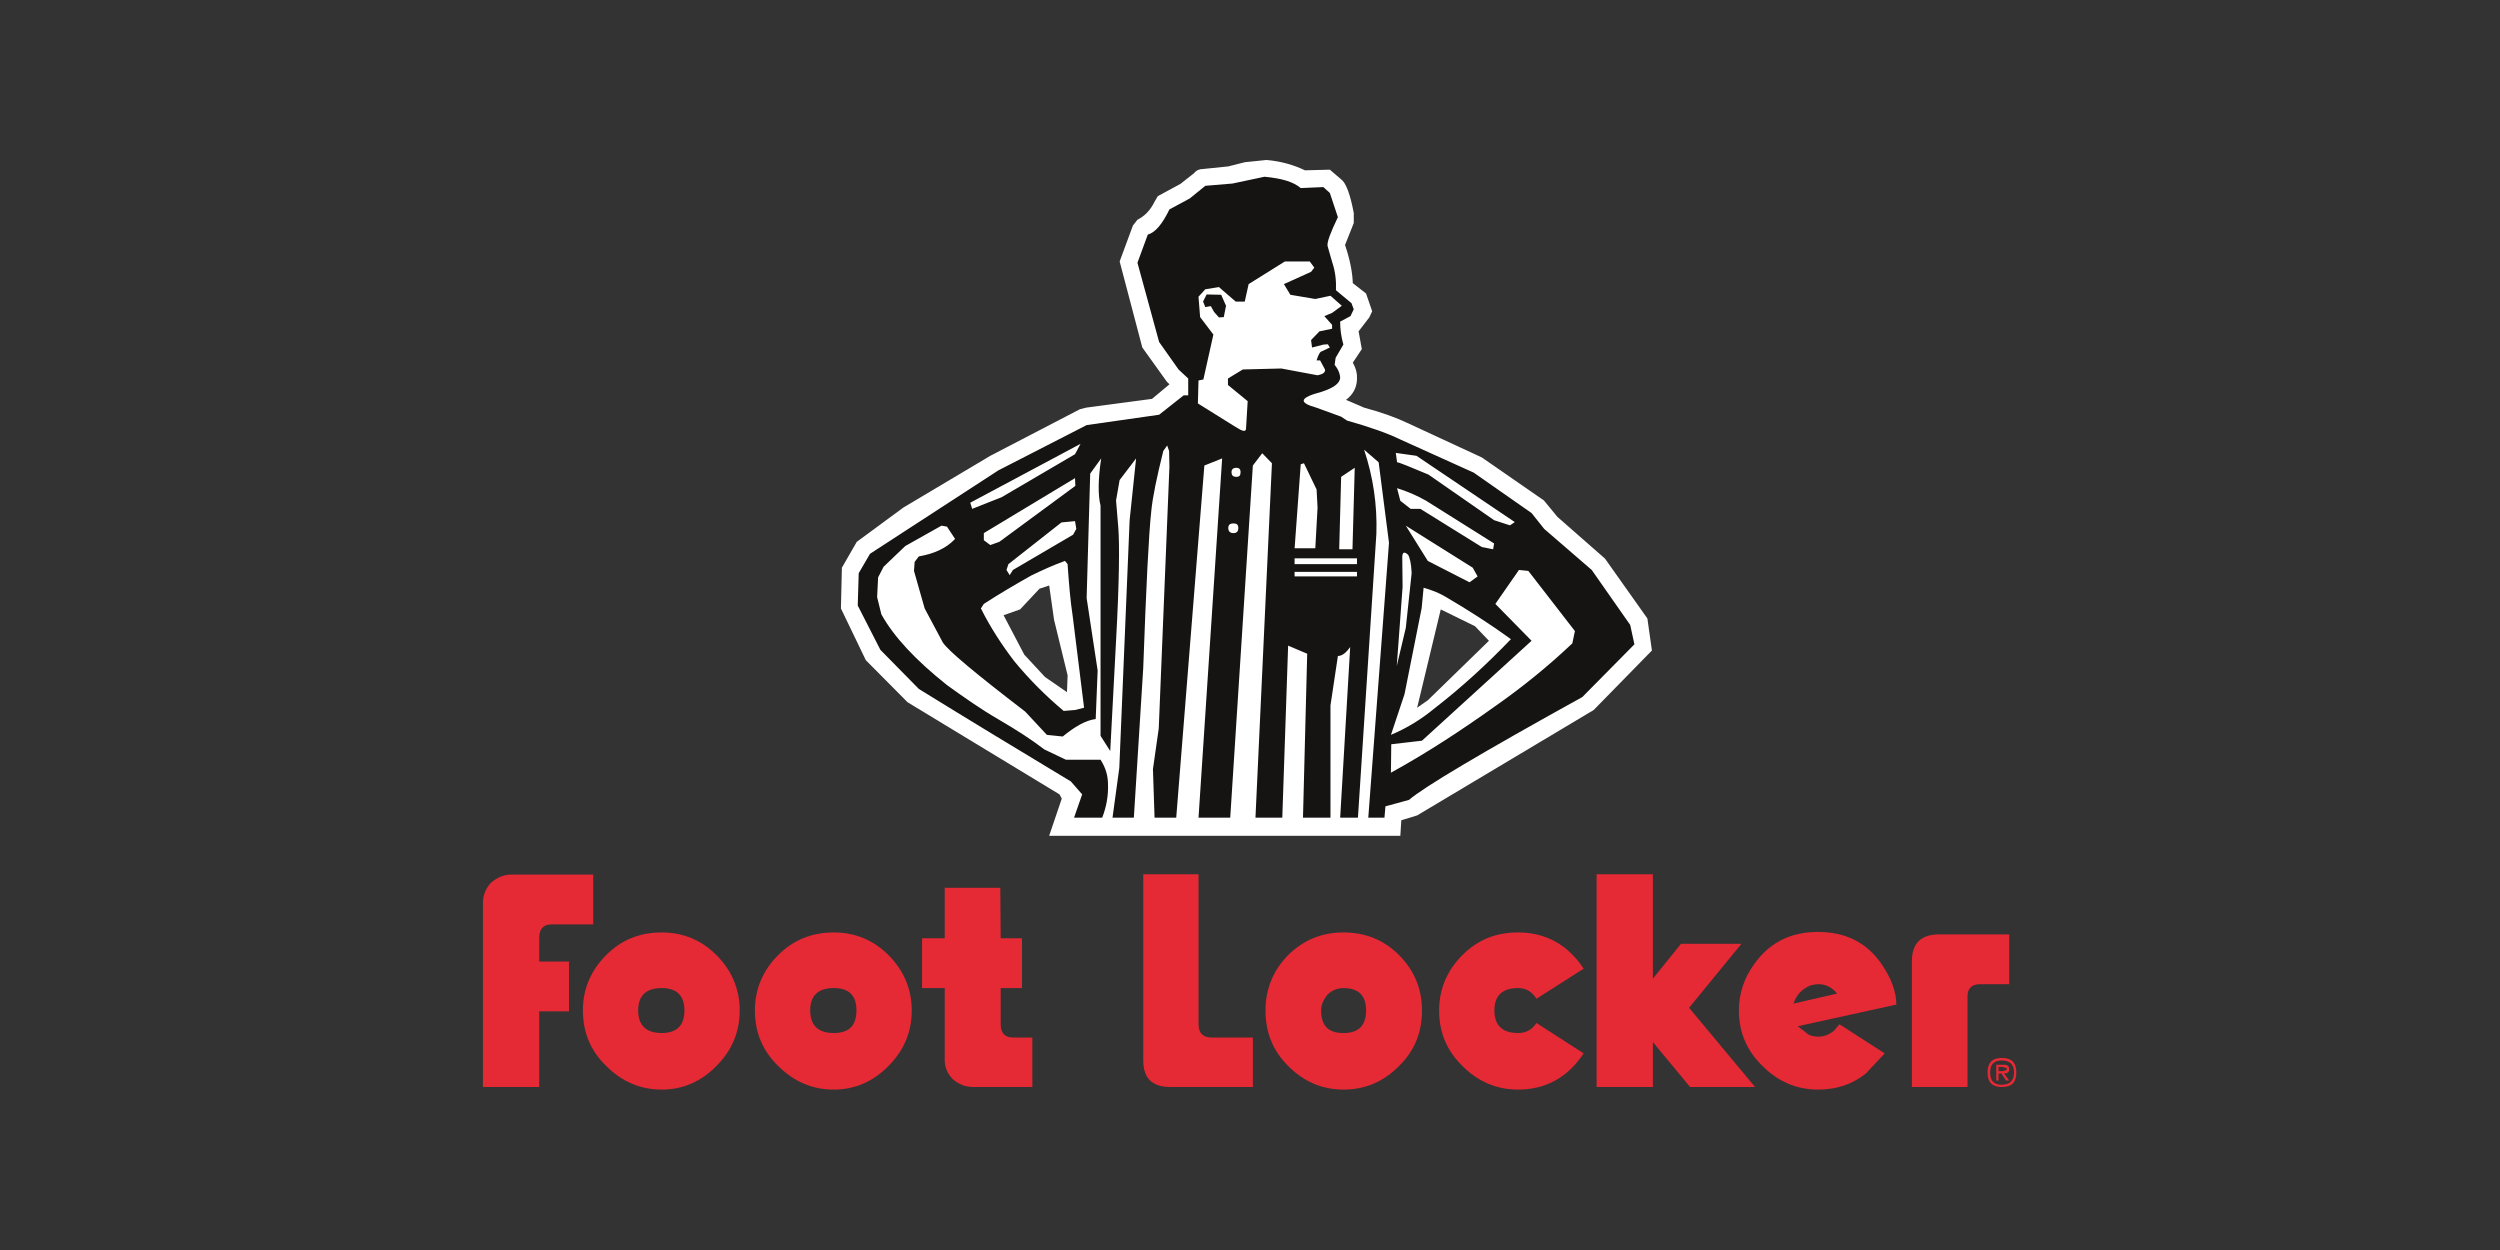
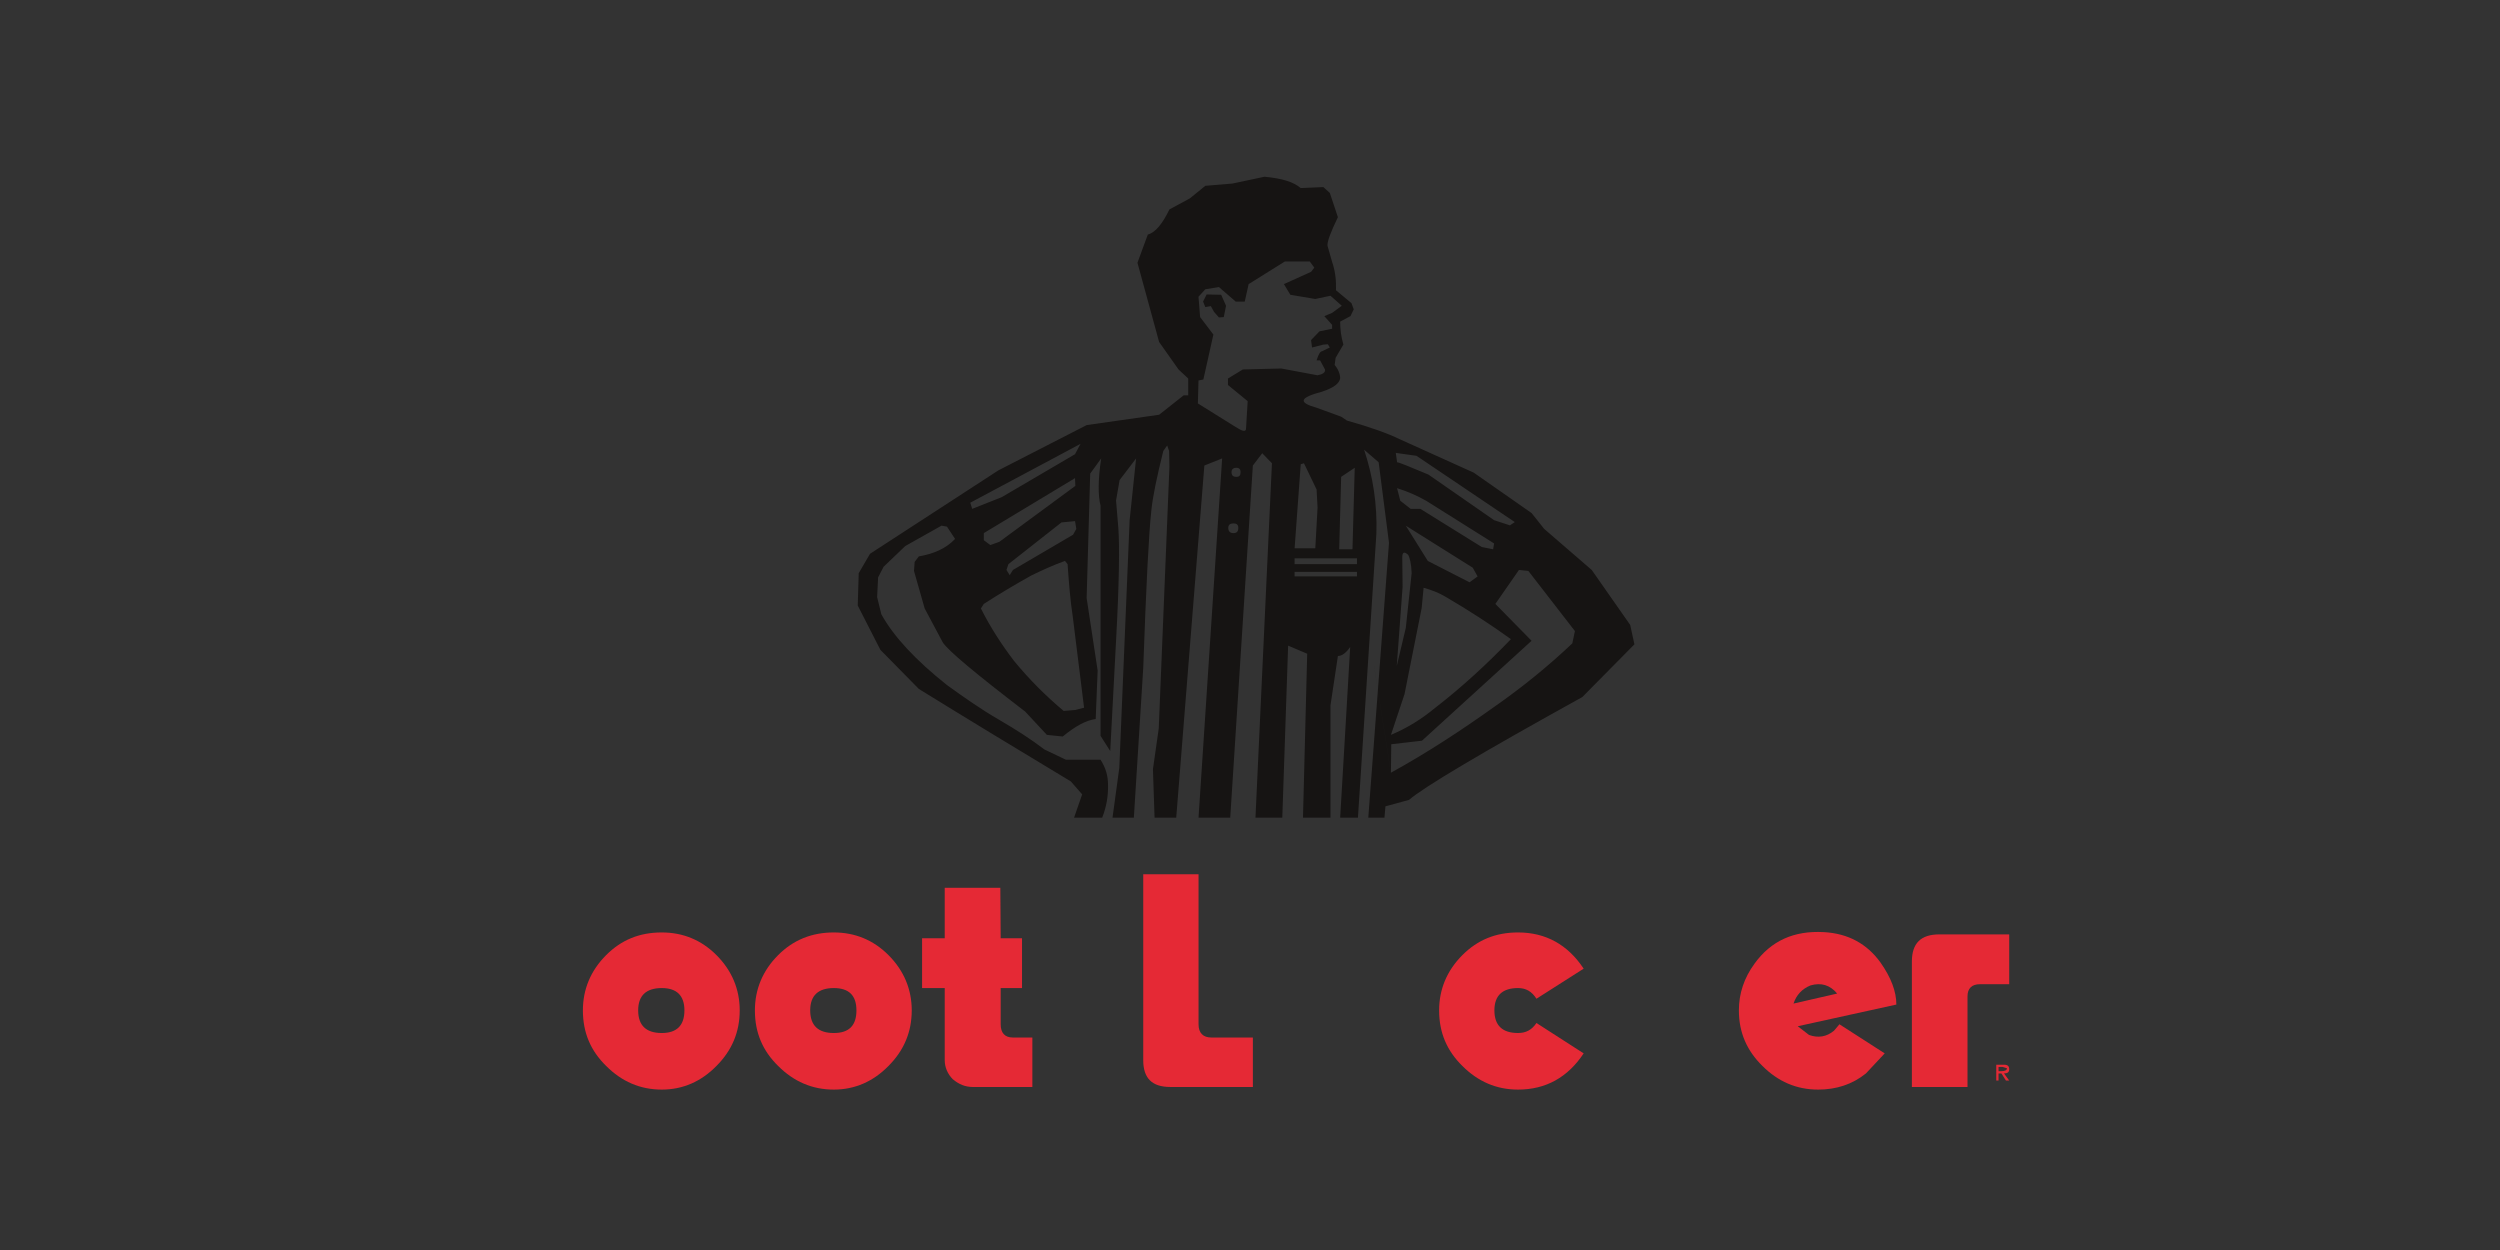
<svg xmlns="http://www.w3.org/2000/svg" version="1.1" id="Layer_1" x="0px" y="0px" width="250px" height="125px" viewBox="0 0 250 125" enable-background="new 0 0 250 125" xml:space="preserve">
  <rect x="0" y="0" width="250" height="125" fill="#333333" stroke="none" />
  <g id="g2463" transform="matrix(1.71,0,0,1.71,-68.282,-68.991)">
    <g id="g12" transform="translate(46.769,40.342)">
-       <path id="path14" fill="#FFFFFF" d="M45.988,29.686l-2.723,2.004l-0.87,1.513l-0.056,2.383l1.456,3.025l2.44,2.459l8.887,5.389    l0.132,0.246l-0.737,2.174h20.536l0.057-0.908l0.926-0.283l10.325-6.165l3.404-3.479L89.5,36.171l-2.477-3.498l-2.78-2.439    l-0.794-0.964l-3.631-2.515l-4.368-2.023c-0.643-0.303-1.456-0.605-2.515-0.889l-1.059-0.454c0.397-0.302,0.624-0.699,0.642-1.191    c0.019-0.302-0.038-0.624-0.246-0.984l0.529-0.794l-0.189-1.04l0.625-0.813l0.17-0.359l-0.359-1.04l-0.775-0.605    c-0.019-0.605-0.151-1.342-0.454-2.231l0.511-1.286v-0.586c-0.208-1.097-0.453-1.759-0.737-1.966l-0.662-0.567l-1.456,0.037    c-0.624-0.302-1.38-0.53-2.25-0.605L65.957,9.49l-0.965,0.245l-1.475,0.151c-0.208,0-0.397,0.075-0.529,0.246l-0.794,0.624    l-1.324,0.718l-0.189,0.321c-0.246,0.511-0.586,0.851-1.002,1.059l-0.265,0.34l-0.775,2.099l1.324,5.03l1.437,2.004l0.151,0.151    l-1.02,0.851l-3.839,0.511l-0.378,0.095l-5.238,2.723L45.988,29.686z M52.815,35.642l1.135-1.211l0.568-0.189l0.284,2.005    l0.794,3.252l-0.038,0.983l-1.286-0.889l-1.21-1.305l-1.211-2.307L52.815,35.642z M76.66,40.955l-0.624,0.435l1.381-5.748    l2.004,0.983l0.813,0.851L76.66,40.955z" />
-     </g>
+       </g>
    <g id="g16" transform="translate(48.82,42.394)">
      <path id="path18" fill="#161413" d="M46.49,28.749l0.473,0.718c-0.511,0.548-1.229,0.87-2.118,1.022l-0.246,0.321l-0.038,0.53    l0.624,2.194l1.059,1.985c0.302,0.473,1.91,1.816,4.821,4.047l1.267,1.361l0.926,0.095c0.719-0.587,1.343-0.946,1.929-1.022    l0.114-2.837l-0.644-4.236l0.208-7.28l0.643-0.889c-0.189,1.248-0.189,2.175-0.038,2.761v13.464l0.567,0.889l0.34-6.448    c0.19-3.422,0.208-5.636,0.133-6.599l-0.133-1.607l0.208-1.191l0.964-1.267l-0.378,3.611l-0.604,14.486l-0.397,2.912h1.248    l0.548-8.737c0.171-4.765,0.322-7.847,0.473-9.209c0.075-0.794,0.321-1.967,0.7-3.498l0.227-0.322l0.113,0.322l0.019,0.926    l-0.624,15.298l-0.34,2.383l0.095,2.836h1.267l1.645-20.593l1.04-0.416l-1.381,21.009h1.854l1.323-20.593l0.548-0.719l0.568,0.586    L64.53,45.768h1.569l0.341-10.06l1.115,0.473l-0.246,9.588h1.607v-6.562l0.435-2.893c0.227,0,0.473-0.17,0.719-0.529l-0.586,9.984    h1.039l1.078-16.603c0.057-1.683-0.19-3.328-0.718-4.917l0.851,0.737l0.605,4.708l-1.211,16.074h0.946l0.057-0.662l1.38-0.378    c0.851-0.738,4.217-2.742,10.135-6.014l3.045-3.082l-0.246-1.134l-2.25-3.215l-2.78-2.402l-0.738-0.926l-3.384-2.364l-4.312-1.948    c-0.737-0.359-1.759-0.718-3.101-1.097l-0.34-0.227l-1.456-0.53c-1.078-0.302-0.964-0.586,0.321-0.926    c0.7-0.227,1.04-0.492,1.078-0.794c0-0.246-0.114-0.53-0.322-0.776l0.057-0.416l0.454-0.775c-0.132-0.454-0.189-0.908-0.189-1.342    l0.604-0.322l0.19-0.397l-0.132-0.359l-0.907-0.756c0.019-0.492-0.019-1.06-0.227-1.664l-0.265-0.927    c-0.038-0.227,0.17-0.775,0.605-1.683l-0.472-1.418l-0.378-0.341l-1.324,0.057c-0.416-0.359-1.096-0.567-2.118-0.662l-1.872,0.397    l-1.588,0.133l-0.907,0.737l-1.192,0.643c-0.415,0.851-0.813,1.342-1.266,1.475l-0.605,1.645l1.267,4.633l1.135,1.607l0.567,0.53    v0.983h-0.265l-1.437,1.135l-4.236,0.605l-5.162,2.647l-7.507,4.879l-0.662,1.135l-0.057,1.891l1.324,2.591l2.25,2.288    c2.969,1.834,5.938,3.631,8.888,5.408l0.662,0.756l-0.473,1.362h1.645c0.246-0.624,0.359-1.268,0.34-1.93    c0-0.51-0.132-0.982-0.435-1.455h-2.023l-1.267-0.605c-0.737-0.568-1.645-1.154-2.685-1.758c-0.983-0.568-1.985-1.267-3.007-2.005    c-1.834-1.457-3.12-2.837-3.839-4.141l-0.246-1.002l0.057-1.153l0.322-0.624l1.267-1.211l2.118-1.191L46.49,28.749z     M48.645,29.543v-0.416l5.333-3.215l0.019,0.454l-4.444,3.271l-0.529,0.189L48.645,29.543z M47.964,27.709l-0.113-0.359    l6.448-3.442l-0.321,0.605l-4.292,2.515L47.964,27.709z M54.053,28.881l-0.189,0.341l-3.517,2.061l-0.189,0.303l-0.189-0.303    l0.113-0.34l3.102-2.44l0.794-0.076L54.053,28.881z M53.543,30.943c0.075,1.059,0.151,2.08,0.302,3.063l0.662,5.332l-0.511,0.132    l-0.681,0.057c-1.04-0.87-2.005-1.835-2.893-2.912c-0.737-0.964-1.399-1.985-1.948-3.082l0.17-0.265    c0.908-0.586,1.834-1.135,2.78-1.664c0.624-0.303,1.286-0.606,1.966-0.851L53.543,30.943z M78.485,29.732l-0.057,0.341    l-0.662-0.132l-3.593-2.232h-0.568l-0.605-0.473l-0.19-0.737c0.605,0.189,1.172,0.435,1.702,0.737L78.485,29.732z M79.411,28.674    l-0.926-0.303l-3.839-2.666c-1.134-0.473-1.721-0.719-1.834-0.719l-0.075-0.549l1.21,0.17l5.749,3.876L79.411,28.674z     M67.971,13.602l-0.189,0.246l-1.589,0.718l0.378,0.624l1.456,0.246l0.889-0.189l0.662,0.586l-0.567,0.416l-0.455,0.189    l0.455,0.511v0.227l-0.738,0.152l-0.492,0.511l0.057,0.435l0.662-0.17l0.264-0.019l0.114,0.189L68.406,18.5    c-0.076,0-0.189,0.151-0.303,0.529h0.208l0.283,0.529c0.039,0.17-0.132,0.284-0.435,0.34l-2.117-0.397l-2.251,0.056l-0.87,0.53    v0.378l1.153,0.946l-0.095,1.589c0,0.226-0.189,0.189-0.605-0.076l-2.212-1.38l0.037-1.343l0.284-0.057l0.586-2.628l-0.776-1.021    l-0.095-1.191l0.397-0.435l0.795-0.132l0.983,0.851h0.53l0.227-1.021l2.118-1.324h1.456L67.971,13.602z M63.13,25.554    c0-0.152,0.095-0.246,0.284-0.246c0.17,0,0.246,0.095,0.246,0.246c0,0.208-0.075,0.284-0.246,0.284    C63.225,25.837,63.13,25.761,63.13,25.554z M63.527,28.825c0,0.208-0.095,0.303-0.284,0.303c-0.189,0-0.303-0.095-0.303-0.303    c0-0.189,0.114-0.265,0.303-0.265C63.433,28.56,63.527,28.636,63.527,28.825z M67.177,25.1l0.189-0.057l0.738,1.532l0.057,1.059    l-0.132,2.382h-1.21L67.177,25.1z M69.541,25.837l0.794-0.53l-0.132,4.766h-0.776L69.541,25.837z M77.237,31.151l0.284,0.511    l-0.473,0.341l-2.439-1.248l-1.286-2.061L77.237,31.151z M74.249,33.514l0.114-1.191c0.473,0.132,0.907,0.302,1.286,0.529    c1.324,0.775,2.59,1.589,3.82,2.477c-1.399,1.457-2.856,2.799-4.444,4.028c-0.776,0.643-1.626,1.172-2.572,1.569l0.794-2.382    L74.249,33.514z M73.134,32.266l-0.019-1.721c0-0.302,0.114-0.359,0.34-0.151c0.095,0.151,0.189,0.511,0.208,1.078l-0.341,3.195    l-0.529,2.232L73.134,32.266z M70.467,31.396v0.265h-3.649v-0.265H70.467z M70.467,30.602v0.341h-3.649v-0.341H70.467    l1.985,12.537l0.019-1.664l1.796-0.208l6.409-5.843l-2.117-2.156l1.38-1.986l0.549,0.057l2.723,3.517l-0.151,0.719    c-1.418,1.342-2.931,2.571-4.558,3.707c-1.966,1.4-3.952,2.704-6.051,3.857L70.467,30.602z" />
    </g>
    <g id="g20" transform="translate(90.956,56.754)">
      <path id="path22" fill="#161413" d="M20.389,0.83l-0.851-0.019L19.33,1.228l0.132,0.322l0.322-0.057l0.189,0.341l0.284,0.321    l0.284-0.019l0.132-0.662L20.389,0.83z" />
    </g>
    <g id="g24" transform="translate(56.671,129.15)">
      <path id="path26" fill="#E52935" d="M41.759-36.885h-3.252v2.949h-1.324v2.913h1.324v4.216c0,0.416,0.17,0.813,0.473,1.116    c0.36,0.303,0.737,0.453,1.172,0.453h3.48v-2.892h-1.135c-0.473,0-0.718-0.265-0.718-0.776v-2.117h1.248v-2.913h-1.248    L41.759-36.885z" />
    </g>
    <g id="g28" transform="translate(83.657,127.494)">
      <path id="path30" fill="#E52935" d="M26.364-36.023h-3.234v10.872c0,1.059,0.511,1.569,1.589,1.569h4.822v-2.892h-2.42    c-0.492,0-0.757-0.265-0.757-0.776V-36.023z" />
    </g>
    <g id="g32" transform="translate(177.438,134.832)">
      <path id="path34" fill="#E52935" d="M-24.094-39.844c-1.078,0-1.607,0.511-1.607,1.589v7.337h3.253v-5.295    c0-0.473,0.246-0.718,0.737-0.718h1.702v-2.912H-24.094z" />
    </g>
    <g id="g36" transform="translate(3.094,127.533)">
-       <path id="path38" fill="#E52935" d="M66.745-36.043c-0.454,0-0.832,0.171-1.192,0.473c-0.302,0.32-0.473,0.718-0.473,1.172v10.778    h3.291v-4.424h1.739v-2.913h-1.739v-1.399c0-0.53,0.265-0.775,0.737-0.775h2.42v-2.912H66.745z" />
-     </g>
+       </g>
    <g id="g40" transform="translate(15.285,134.596)">
      <path id="path42" fill="#E52935" d="M66.542-38.398c-0.889-0.889-1.966-1.323-3.195-1.323c-1.305,0-2.364,0.435-3.252,1.323    c-0.908,0.908-1.362,2.005-1.362,3.234c0,1.304,0.454,2.363,1.362,3.252c0.907,0.908,1.985,1.381,3.252,1.381    c1.229,0,2.307-0.473,3.195-1.381c0.908-0.907,1.362-1.985,1.362-3.252C67.904-36.393,67.45-37.49,66.542-38.398z M61.966-35.164    c0-0.87,0.473-1.305,1.381-1.305c0.87,0,1.324,0.435,1.324,1.305c0,0.889-0.454,1.324-1.324,1.324    C62.439-33.84,61.966-34.275,61.966-35.164z" />
    </g>
    <g id="g44" transform="translate(36.274,134.596)">
      <path id="path46" fill="#E52935" d="M55.613-38.398c-0.889-0.889-1.967-1.323-3.196-1.323c-1.286,0-2.364,0.435-3.253,1.323    c-0.907,0.908-1.361,2.005-1.361,3.234c0,1.304,0.453,2.363,1.361,3.252c0.908,0.908,1.986,1.381,3.253,1.381    c1.229,0,2.307-0.473,3.196-1.381c0.907-0.907,1.362-1.985,1.362-3.252C56.975-36.393,56.52-37.49,55.613-38.398z M51.037-35.164    c0-0.87,0.473-1.305,1.38-1.305c0.889,0,1.324,0.435,1.324,1.305c0,0.889-0.435,1.324-1.324,1.324    C51.51-33.84,51.037-34.275,51.037-35.164z" />
    </g>
    <g id="g48" transform="translate(98.571,134.596)">
-       <path id="path50" fill="#E52935" d="M23.174-38.398c-0.888-0.889-1.966-1.323-3.251-1.323c-1.267,0-2.326,0.435-3.233,1.323    c-0.89,0.908-1.324,2.005-1.324,3.234c0,1.304,0.435,2.363,1.324,3.252c0.907,0.908,1.966,1.381,3.233,1.381    c1.285,0,2.363-0.473,3.251-1.381c0.909-0.889,1.343-1.948,1.343-3.252C24.517-36.393,24.082-37.49,23.174-38.398z M18.996-36.091    c0.265-0.246,0.567-0.377,0.927-0.377c0.888,0,1.324,0.435,1.324,1.305c0,0.889-0.436,1.324-1.324,1.324    c-0.889,0-1.305-0.435-1.305-1.324C18.617-35.486,18.75-35.789,18.996-36.091z" />
-     </g>
+       </g>
    <g id="g52" transform="translate(119.757,134.596)">
      <path id="path54" fill="#E52935" d="M5.695-38.398c-0.907,0.908-1.362,2.005-1.362,3.234c0,1.304,0.455,2.363,1.362,3.252    c0.907,0.908,1.985,1.381,3.253,1.381c1.625,0,2.912-0.718,3.838-2.118l-2.761-1.777c-0.264,0.397-0.605,0.586-1.077,0.586    c-0.909,0-1.382-0.435-1.382-1.324c0-0.87,0.473-1.305,1.382-1.305c0.472,0,0.813,0.207,1.077,0.625l2.761-1.759    c-0.926-1.4-2.213-2.118-3.838-2.118C7.643-39.721,6.584-39.287,5.695-38.398z" />
    </g>
    <g id="g56" transform="translate(186.669,149.902)">
-       <path id="path58" fill="#E52935" d="M-29.676-47.691c-0.548,0-0.832,0.283-0.832,0.851c0,0.586,0.284,0.851,0.832,0.851    c0.586,0,0.851-0.264,0.851-0.851C-28.824-47.407-29.089-47.691-29.676-47.691z M-30.356-46.84c0-0.454,0.208-0.7,0.68-0.7    c0.473,0,0.719,0.246,0.719,0.7c0,0.473-0.246,0.719-0.719,0.719C-30.148-46.121-30.356-46.367-30.356-46.84z" />
-     </g>
+       </g>
    <g id="g60" transform="translate(187.735,150.731)">
      <path id="path62" fill="#E52935" d="M-30.306-47.858c0-0.188-0.095-0.264-0.322-0.264h-0.435v0.927h0.132v-0.416h0.17l0.264,0.416    h0.19l-0.303-0.416C-30.401-47.612-30.306-47.688-30.306-47.858z M-30.93-47.744v-0.246h0.245l0.246,0.076    c0,0.113-0.113,0.17-0.321,0.17H-30.93z" />
    </g>
    <g id="g64" transform="translate(138.971,127.494)">
-       <path id="path66" fill="#E52935" d="M-2.381-29.916v-6.107h-3.29v12.442h3.29v-2.628l2.175,2.628h3.801l-3.858-4.633L2.8-31.957    h-3.535L-2.381-29.916z" />
-     </g>
+       </g>
    <g id="g68" transform="translate(156.33,134.358)">
      <path id="path70" fill="#E52935" d="M-5.501-35.266c0-0.757-0.302-1.569-0.927-2.459c-0.794-1.096-1.891-1.702-3.328-1.778    c-1.739-0.094-3.082,0.511-4.046,1.854c-0.605,0.832-0.908,1.739-0.908,2.723c0,1.304,0.473,2.363,1.38,3.252    c0.908,0.908,1.986,1.381,3.253,1.381c1.059,0,2.004-0.303,2.798-0.946l1.097-1.172l-2.647-1.702l-0.321,0.379    c-0.435,0.359-0.926,0.435-1.456,0.246l-0.662-0.51L-5.501-35.266z M-10.531-36.383c0.643-0.188,1.154-0.019,1.569,0.473    l-2.553,0.586C-11.344-35.834-11.023-36.174-10.531-36.383z" />
    </g>
  </g>
</svg>